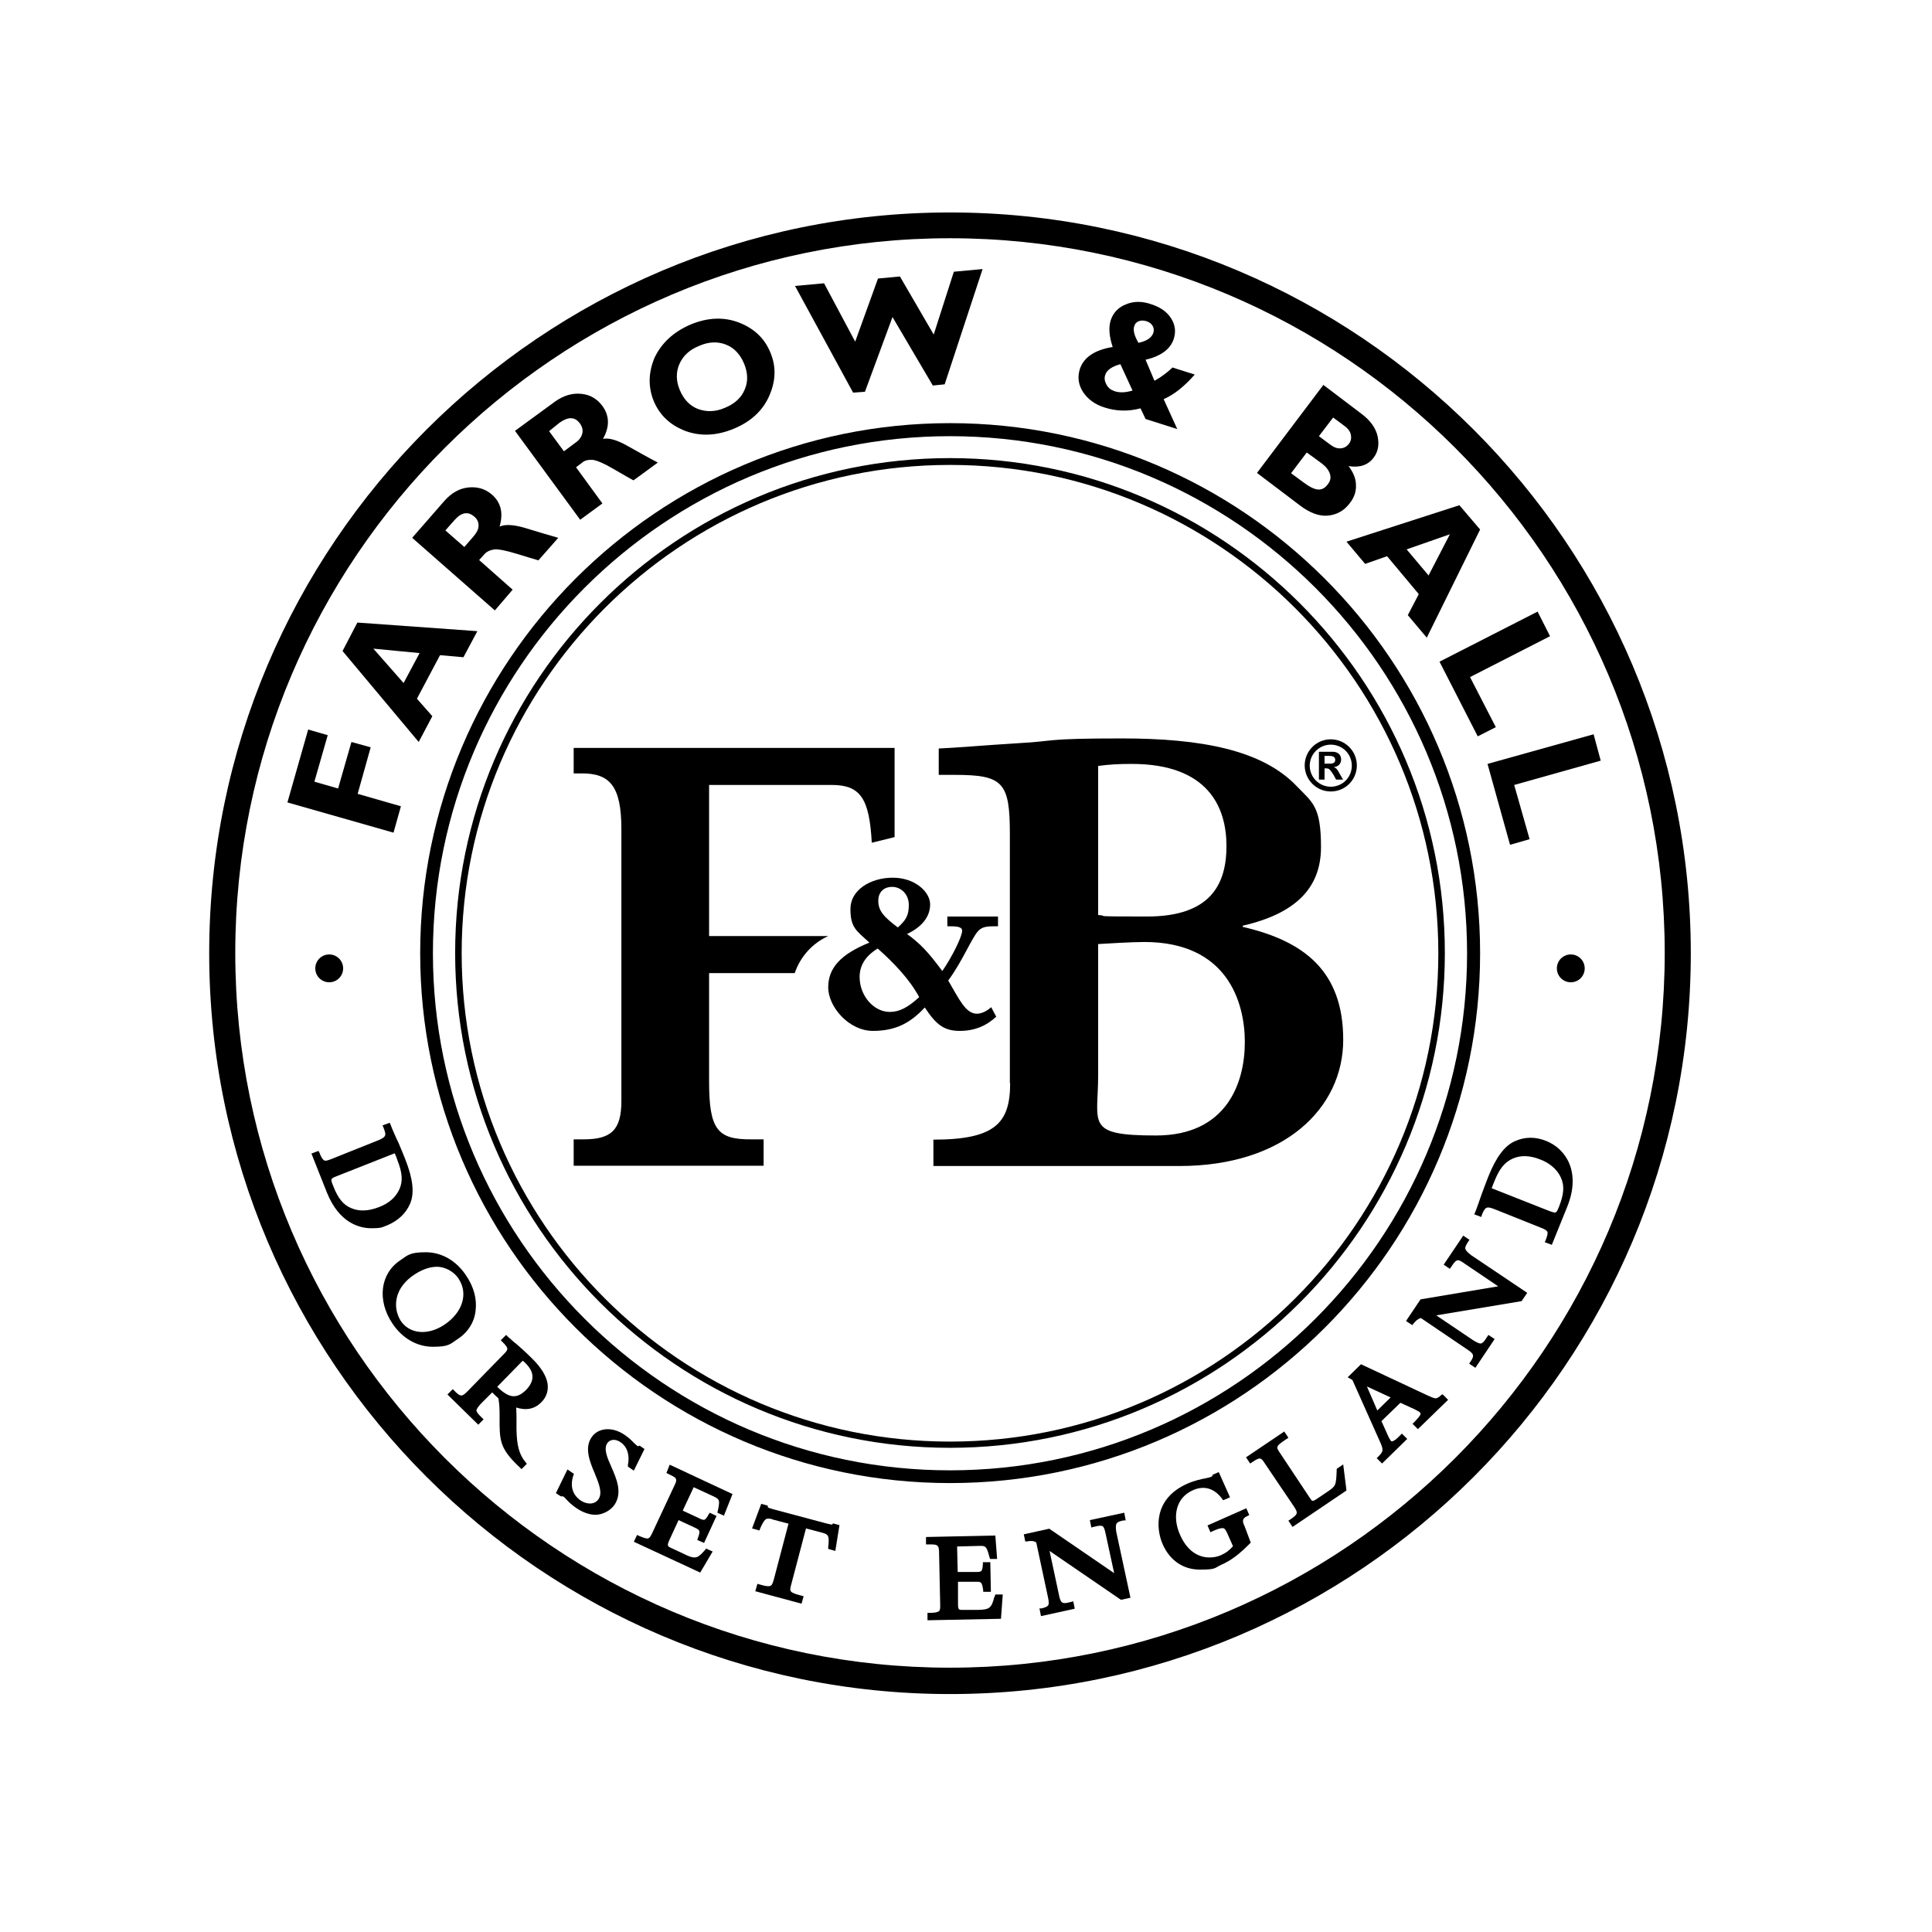
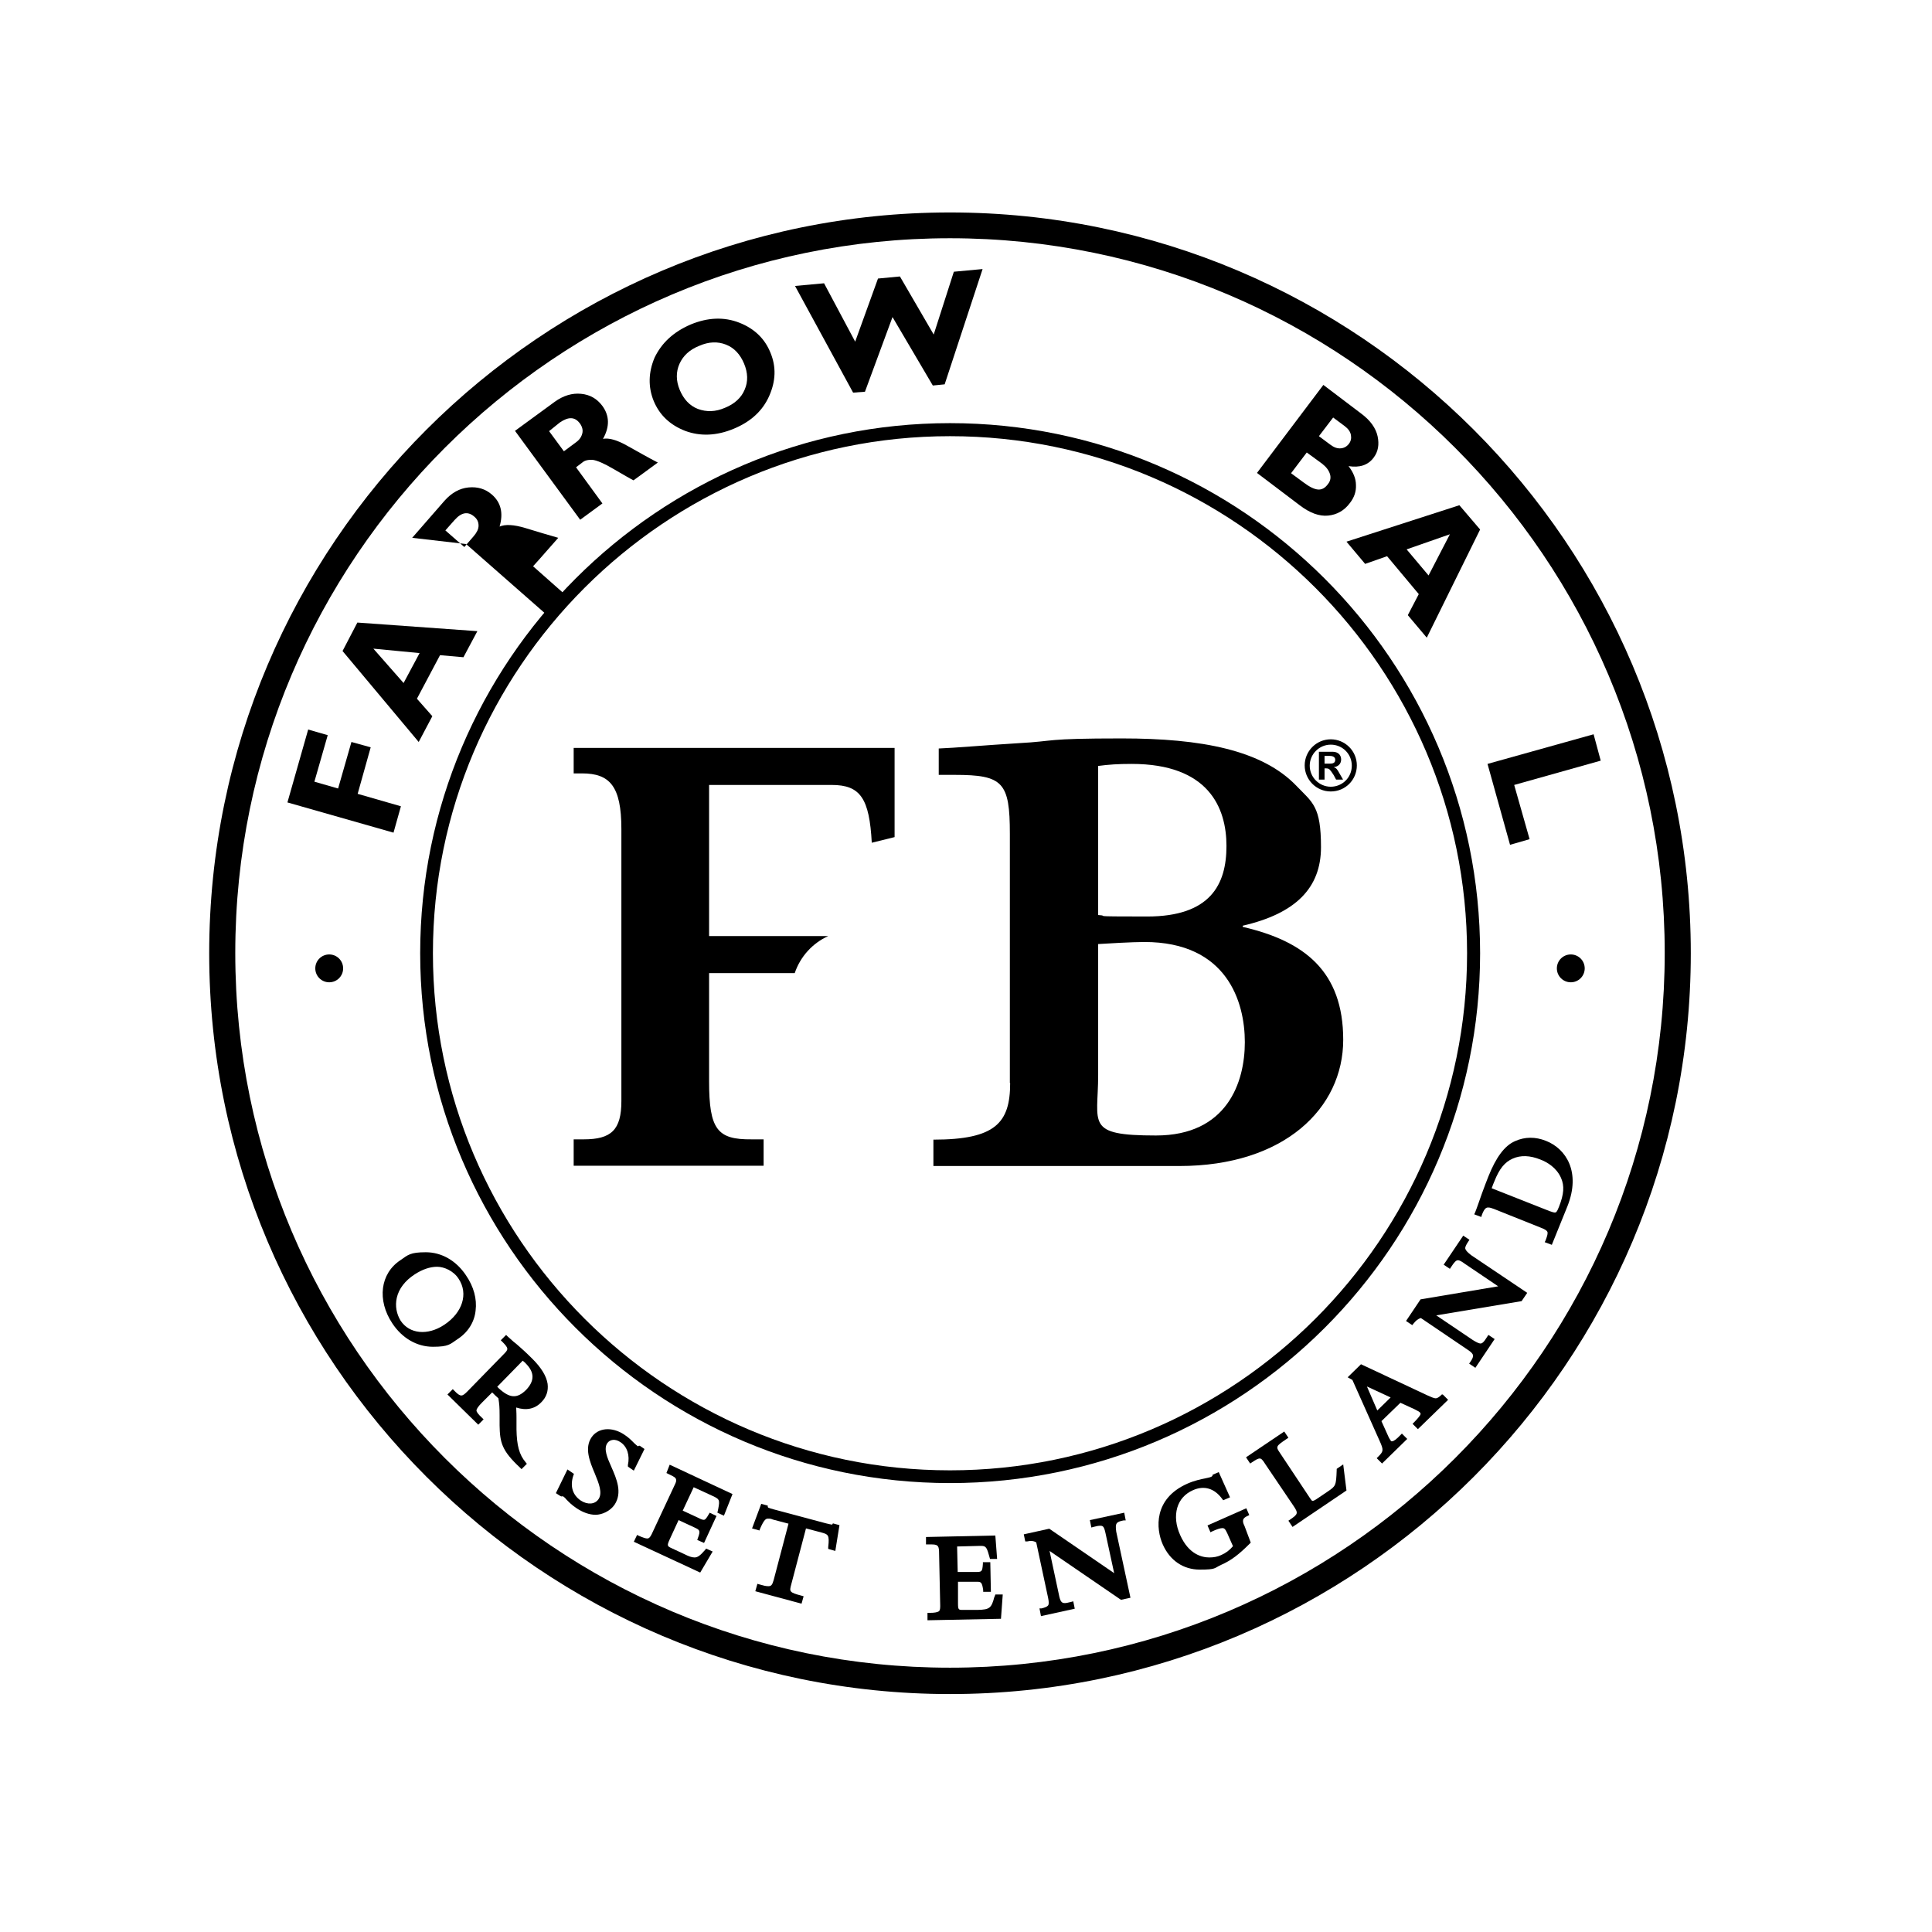
<svg xmlns="http://www.w3.org/2000/svg" id="layer" version="1.1" viewBox="0 0 652 652">
  <path d="M320.6,147.2c-96.2,0-174.5,78.3-174.5,174.5s78.3,174.5,174.5,174.5,174.5-78.3,174.5-174.5-78.3-174.5-174.5-174.5M320.6,500.5c-98.6,0-178.8-80.2-178.8-178.8s80.2-178.9,178.8-178.9,178.9,80.2,178.9,178.9-80.2,178.8-178.9,178.8" />
  <path d="M320.6,80.4c-133,0-241.2,108.2-241.2,241.2s108.2,241.2,241.2,241.2,241.2-108.2,241.2-241.2-108.2-241.2-241.2-241.2M320.6,571.7c-137.8,0-250-112.2-250-250s112.1-250,250-250,250,112.1,250,250-112.1,250-250,250" />
-   <path d="M320.6,156.9c-90.9,0-164.8,73.9-164.8,164.8s73.9,164.8,164.8,164.8,164.8-73.9,164.8-164.8c0-90.9-73.9-164.8-164.8-164.8M320.6,488.6c-92.1,0-167-74.9-167-167s74.9-167,167-167,167,74.9,167,167-74.9,167-167,167" />
  <path d="M370.5,258.5c3.7-.5,6.9-.7,11.4-.7,25.9,0,32,14.7,32,27.7s-5.4,23.8-26.8,23.8-11.8-.2-16.5-.5v-50.3h-.1ZM340.9,365.5c0,13.4-4.9,19.1-25.9,19.1v8.9h83c35.4,0,55.3-19.5,55.3-42.6s-13.1-33.3-33.9-38.1v-.4c17.8-4.1,26.4-12.7,26.4-26.5s-2.8-15-8.2-20.6c-11.6-12.2-32.2-16.1-59-16.1s-21.9.9-34.8,1.6c-11.4.7-21.7,1.6-27,1.8v8.9h5.4c16.3,0,18.6,2.5,18.6,19.9v84.1h.1ZM370.5,318.6c3.2-.2,11.6-.7,15.7-.7,27.9,0,33.9,20.2,33.9,33.8s-6,31.5-30,31.5-19.5-3.9-19.5-20.4v-44.2h-.1Z" />
  <path d="M449.1,249.5c-4.9,0-8.8,4-8.8,8.8s3.9,8.8,8.8,8.8,8.8-3.9,8.8-8.8-4-8.8-8.8-8.8M449.1,251.3c3.9,0,7.1,3.1,7.1,7.1s-3.2,7.1-7.1,7.1-7.1-3.2-7.1-7.1,3.2-7.1,7.1-7.1M453.2,263l-1.1-1.9c-.9-1.7-1.2-1.9-2-2.2h0c1.6-.2,2.5-1.2,2.5-2.6s-.9-2.6-2.9-2.6h-4.6v9.4h1.9v-3.8h.3c.8,0,1.2.1,1.5.5.4.4.9,1.2,1.3,1.8l.8,1.5h2.3ZM447,257.7v-2.6h1.7c1.3,0,1.9.5,1.9,1.3s-.4,1.3-1.7,1.3h-1.9Z" />
  <polygon points="104 246.2 110.6 248.1 106.1 263.8 114.1 266.1 118.6 250.4 125.1 252.2 120.7 267.9 135.3 272.1 132.8 281 97 270.8 104 246.2" />
  <path d="M141.6,220.4l-15.6-1.5,10.2,11.6,5.4-10.1ZM120.6,210.1l40.5,2.9-4.7,8.8-7.9-.7-7.8,14.7,5.2,5.9-4.6,8.7-25.7-30.7,5-9.6Z" />
-   <path d="M150.3,179l6.4,5.6,3.2-3.7c1-1.2,1.6-2.3,1.6-3.5s-.4-2.2-1.5-3.1c-2.1-1.8-4.3-1.4-6.6,1.2l-3.1,3.5ZM139.1,181.5l10.9-12.5c2.4-2.7,5.1-4.2,8.1-4.5,3.1-.3,5.7.5,7.9,2.4,3.1,2.7,3.9,6.3,2.6,10.8,1.9-.8,4.7-.7,8.7.5,3.9,1.2,7.6,2.3,11.1,3.3l-6.7,7.6c-1.3-.4-3.8-1.1-7.3-2.2-3.6-1.1-6.1-1.6-7.5-1.5-1.4.2-2.6.7-3.4,1.6l-1.8,2,11.3,10-6,7-27.9-24.5Z" />
+   <path d="M150.3,179l6.4,5.6,3.2-3.7c1-1.2,1.6-2.3,1.6-3.5s-.4-2.2-1.5-3.1c-2.1-1.8-4.3-1.4-6.6,1.2l-3.1,3.5ZM139.1,181.5l10.9-12.5c2.4-2.7,5.1-4.2,8.1-4.5,3.1-.3,5.7.5,7.9,2.4,3.1,2.7,3.9,6.3,2.6,10.8,1.9-.8,4.7-.7,8.7.5,3.9,1.2,7.6,2.3,11.1,3.3l-6.7,7.6l-1.8,2,11.3,10-6,7-27.9-24.5Z" />
  <path d="M185.3,145.5l5,6.8,3.9-2.9c1.3-.9,2-1.9,2.3-3.1.3-1.1,0-2.3-.8-3.4-1.7-2.3-3.9-2.3-6.8-.3l-3.6,2.9ZM173.8,145.4l13.4-9.8c2.9-2.1,5.9-3,8.9-2.7,3.1.3,5.4,1.7,7.2,4.1,2.4,3.3,2.5,7,.2,11.1,2-.4,4.8.4,8.3,2.4,3.6,2,6.9,3.9,10.2,5.6l-8.2,6c-1.2-.6-3.4-1.9-6.7-3.8-3.2-1.9-5.6-2.9-7-3.1-1.4-.1-2.7.1-3.6.9l-2.1,1.6,8.9,12.2-7.5,5.5-22-30Z" />
  <path d="M244.7,137.6c3.2-1.3,5.5-3.4,6.6-6.1,1.2-2.7,1.1-5.7-.2-8.8-1.3-3.1-3.3-5.3-6.1-6.4s-5.8-1-9,.4c-3.3,1.3-5.5,3.4-6.7,6.1s-1.2,5.7.1,8.8c1.3,3.1,3.3,5.3,6.1,6.4,3,1.1,6,1,9.2-.4M233.1,109.5c5.8-2.4,11.3-2.6,16.4-.6,5.1,2,8.6,5.4,10.5,10.1,2,4.8,1.8,9.6-.4,14.6-2.2,5-6.2,8.7-12,11.1-5.8,2.4-11.3,2.6-16.4.7-5.1-2-8.6-5.3-10.6-10.1-1.9-4.7-1.8-9.6.3-14.6,2.4-5,6.4-8.7,12.2-11.2" />
  <polygon points="301.2 107 291.9 132.2 287.9 132.5 268.3 96.5 278.1 95.6 288.6 115.3 296.3 94 303.7 93.3 315.1 112.9 321.9 91.7 331.6 90.8 318.8 129.7 314.8 130.1 301.2 107" />
-   <path d="M384.2,115.7c2.8-.6,4.4-1.7,5-3.3.3-.9.2-1.7-.2-2.4s-1.1-1.3-2.1-1.6c-1-.3-1.8-.3-2.6,0-.8.3-1.3.9-1.5,1.6-.5,1.4,0,3.3,1.4,5.7M382.2,131.8l-4.1-8.9c-2.9.8-4.6,2-5.1,3.6-.4,1.1-.2,2.2.4,3.3s1.5,1.8,2.7,2.2c1.7.6,3.8.5,6.1-.2M395.6,124l7.6,2.4c-3.5,4-7,6.8-10.5,8.3l4.6,10.1-10.7-3.4-1.7-3.6c-4.1,1.1-8.2,1-12.2-.3-3.2-1-5.6-2.8-7.2-5.2-1.6-2.5-1.9-5-1.1-7.7,1.3-4,5-6.5,11.1-7.5-1.2-3.6-1.4-6.6-.7-8.9.8-2.6,2.6-4.5,5.2-5.5,2.6-1.1,5.5-1.1,8.6,0,3,1,5.2,2.5,6.6,4.7s1.7,4.5.9,7c-1.1,3.4-4.3,5.8-9.5,7l3,7.1c2.2-1.2,4.1-2.6,6-4.4" />
  <path d="M449.9,140.9l-4.8,6.3,3.9,2.9c1.2.9,2.3,1.3,3.5,1.2,1.1-.1,2-.6,2.7-1.5s.9-1.9.7-3c-.2-1.1-.9-2.1-2.1-3l-3.9-2.9ZM441,152.7l-5.3,7,4.2,3.1c2,1.5,3.6,2.3,4.9,2.4,1.3.1,2.4-.5,3.4-1.9.8-1,1-2.2.6-3.4s-1.2-2.3-2.6-3.4l-5.2-3.8ZM446.6,129.9l12.8,9.7c3.1,2.3,4.9,4.9,5.5,7.6.6,2.8.2,5.2-1.3,7.2-1.9,2.6-4.8,3.5-8.5,2.9,1.6,2.1,2.5,4.2,2.5,6.4.1,2.2-.6,4.2-2,6-1.9,2.6-4.4,4-7.4,4.3s-6.2-.9-9.6-3.5l-14.4-10.9,22.4-29.7Z" />
  <path d="M482.1,194.2l7.2-13.9-14.6,5.1,7.4,8.8ZM499.5,178.7l-18,36.5-6.4-7.6,3.7-7.1-10.7-12.8-7.4,2.6-6.3-7.5,38.1-12.3,7,8.2Z" />
-   <polygon points="504.8 245.4 498.7 248.5 485.8 223.3 518.9 206.4 523.1 214.7 496.1 228.5 504.8 245.4" />
  <polygon points="516.2 283.2 509.6 285.1 502 257.8 537.8 247.8 540.2 256.7 511 264.9 516.2 283.2" />
  <path d="M534.8,326.8c0,2.6-2.1,4.7-4.7,4.7s-4.7-2.1-4.7-4.7,2.1-4.7,4.7-4.7c2.6,0,4.7,2.1,4.7,4.7" />
  <path d="M115.8,326.8c0,2.6-2.1,4.7-4.7,4.7s-4.7-2.1-4.7-4.7,2.1-4.7,4.7-4.7c2.6,0,4.7,2.1,4.7,4.7" />
  <path d="M239.3,364.9v-36.5h28.9c1.9-5.6,6-10.1,11.3-12.5h-40.2v-51h41.4c9.7,0,12.7,4.6,13.5,19.5l7.7-1.9v-30.1h-108.3v8.6h2.8c9.4,0,13.3,4.3,13.3,18.8v91.8c0,9.7-3.4,12.9-12.7,12.9h-3.4v8.9h64.1v-8.9h-4.1c-11.5.1-14.3-3.3-14.3-19.6" />
-   <path d="M296.4,304c0-2.9,1.8-4.7,4.7-4.7s5.6,2.4,5.6,6.1-1.1,5.2-3.7,7.6c-4.6-3.5-6.6-5.5-6.6-9M334.5,339.9c-1.5,1.4-3.4,2.2-4.8,2.2-3.8,0-5.9-4.7-9.7-11.2,5-6.8,8-14.6,10.2-16.8,1.2-1.2,2.5-1.5,5.2-1.5h1.4v-3.3h-17.1v3.3h1c2.9,0,4,.4,4,1.5,0,2-3.5,9-6.7,13.6-4.8-6.5-7.5-9.3-11.9-12.5,5.1-2.4,7.8-5.9,7.8-10s-5-9-12.6-9-14.3,4.2-14.3,10.5,1.9,7.3,6.4,11.4c-9.6,3.9-13.9,8.5-13.9,15.1s7,14.7,15.1,14.7,12.9-3,17.5-7.9c3.8,5.8,6.5,7.9,11.8,7.9s9.2-1.9,12.3-4.8l-1.7-3.2ZM290.1,329.7c0-3.9,2-7.1,6.1-9.6,5.3,4.7,10.8,10.4,14,16.4-3.8,3.5-6.7,5-9.9,5-5.5,0-10.2-5.5-10.2-11.8" />
-   <path d="M134.8,401.3c-1.2,2.7-3.5,4.8-7,6.1-1.8.7-3.6,1.1-5.3,1.1s-2.8-.3-4-.8c-2.7-1.1-4.5-3.4-6.1-7.6-.4-.9-.7-1.8-.5-2.1,0-.4.8-.7,1.8-1.1l19.5-7.7c.4.8.7,1.7.9,2.3,1.7,4.3,1.9,7.1.7,9.8M138.4,406.2c1.5-3.5,1-8.3-1.6-14.9-.6-1.5-1.4-3.5-2.3-5.6-.8-1.6-2.3-5-2.7-6.2l-.3-.6-2.4.9.3.7c.6,1.5.8,2.3.5,2.8-.2.5-.9,1-2.2,1.5l-16,6.4c-.7.3-1.4.5-1.9.5s-1.1-.4-2-2.7l-.3-.6-2.4.9,5.2,13.1c4.2,10.5,11.2,12.1,15,12.1s3.7-.4,5.4-1c3.6-1.5,6.3-4,7.7-7.3" />
  <path d="M133.9,438c.7-3.1,2.8-5.8,6-7.9,2.6-1.7,5.2-2.6,7.6-2.6s5.6,1.4,7.3,4.1c3.3,5,1.3,11.4-4.9,15.5-5.6,3.7-11.7,3.1-14.7-1.4-1.4-2.3-1.9-5-1.3-7.7M160.5,442.3c.5-3.9-.6-8.1-3.3-12-3.3-4.9-8.2-7.7-13.5-7.7s-6,.9-8.6,2.7c-6.8,4.5-7.9,13.5-2.7,21.3,3.3,5,8.3,7.9,13.7,7.9s5.8-.9,8.2-2.5c3.6-2.3,5.8-5.8,6.2-9.7" />
  <path d="M176.4,459.2c.3.3.8.6,1,.9,1.5,1.5,2.3,3,2.3,4.5s-.7,2.9-2.1,4.4c-3.1,3.1-5.6,2.9-9.3-.5-.1-.1-.3-.3-.5-.5l8.6-8.8ZM179.7,458.6c-.6-.6-2.1-2.1-3.8-3.6-1-.9-1.9-1.7-2.7-2.3-.9-.8-1.6-1.4-1.9-1.7l-.5-.5-1.8,1.8.5.5c2.3,2.3,2.1,2.6.4,4.3l-12.1,12.4c-1.8,1.8-2.3,2.1-4.5-.2l-.5-.5-1.8,1.8,10.4,10.2,1.8-1.8-.5-.5c-1.3-1.2-1.9-2-1.9-2.5s.6-1.4,1.8-2.6l3.5-3.5c.7.7,1.5,1.5,2.1,2,.3,2,.4,2.9.4,5.9v3.2c.1,5.8.7,8.5,6.9,14.3l.5.5,1.8-1.8-.4-.5c-2.2-2.6-3-5.7-3.1-11.1v-4c0-.1,0-2-.1-3.4,3.4,1.1,6.3.5,8.5-1.8,1.7-1.7,2.4-3.8,2.1-6.2-.4-2.6-2.1-5.4-5.1-8.4" />
  <path d="M215.9,487.9h-.3c-.2.2-.3.3-.7-.1-.4-.3-.8-.7-1.3-1.2l-.3-.3c-.7-.7-1.5-1.4-2.7-2.2-4.1-2.7-8.8-2.3-11,1-2.4,3.6-.6,8.1,1.1,12.1,1.4,3.4,2.7,6.6,1.3,8.7-1.2,1.8-3.7,2-6,.5-2.8-1.9-3.7-4.9-2.5-8.5l.2-.5-2.2-1.5-3.9,8,1.4.9.4.2h.3c.1-.1.2-.1.5.1s.6.5,1,1c.7.7,1.6,1.7,3.4,2.9,2.1,1.4,4.3,2.2,6.4,2.2s4.9-1.2,6.4-3.4c2.7-4.1.7-8.7-1.1-12.8-1.4-3.1-2.6-6-1.4-7.9.9-1.4,2.8-1.6,4.5-.4,2.3,1.5,3.2,4.5,2.5,7.7v.5c-.1,0,2,1.4,2,1.4l3.6-7.3-1.6-1.1Z" />
  <path d="M224.9,497.1l.6.3c1.2.6,2.2,1,2.5,1.5.2.3.4.8-.2,2l-7.9,16.9c-.6,1.2-1,1.4-1.5,1.4s-1.4-.3-2.8-.9l-.6-.3-1.1,2.3,22.4,10.4,4.2-7.1-2.2-1-.3.4c-1.7,2-2.6,2.6-3.6,2.6s-2-.4-3.4-1.1l-4.3-2c-1.5-.7-1.7-.8-.7-3l3-6.5,5.4,2.5c1.7.8,2.1,1,1.1,3.6l-.2.6,2.3,1,4.2-9.1-2.3-1.1-.3.5c-.9,1.6-1.3,1.9-1.7,1.9s-1-.2-1.7-.6l-5.4-2.5,3.7-7.9,6.3,2.9c2.3,1.1,2.6,1.2,2,4.3l-.3,1.4,2.2,1,2.9-7.3-21.2-9.9-1.1,2.8Z" />
  <path d="M280.9,514.5q-.1,0-.2,0c-.3,0-1-.2-1.9-.4l-17.6-4.7c-1-.3-1.5-.4-1.9-.6q-.1,0-.2-.3v-.4c-.1,0-2.2-.6-2.2-.6l-3.1,8.3,2.5.7.2-.6c1.4-3.2,2-3.4,2.7-3.4s.9,0,1.6.3l5.3,1.4-5,19c-.5,1.8-.9,2.1-1.8,2.1s-1.6-.2-3-.6l-.7-.2-.7,2.5,15.6,4.2.7-2.5-.7-.2c-4.2-1.1-4.1-1.4-3.5-3.7l5-19,5.3,1.4c2.1.6,2.7.7,2.2,4.9v.6c-.1,0,2.4.7,2.4.7l1.4-8.7-2.2-.6-.2.3Z" />
  <path d="M335.6,538.8c-1,3.9-1.6,4.4-5.6,4.5h-5.1c-1.4,0-1.6,0-1.6-2.3v-7.2c-.1,0,6.2,0,6.2,0,1.5,0,1.9,0,2.3,2.8v.6c.1,0,2.6,0,2.6,0l-.2-10h-2.5v.6c-.2,2.7-.4,2.7-2.5,2.7h-6c0,0-.2-8.6-.2-8.6l7.7-.2c1.7,0,2.2,0,3,3l.4,1.4h2.4c0,0-.6-7.9-.6-7.9l-23.4.5v2.5h1.6c2.2,0,2.7.3,2.8,2.2l.4,18.6c0,1.2-.2,1.6-.5,1.8-.5.3-1.4.5-3.1.5h-.7v2.5c.1,0,24.8-.5,24.8-.5l.6-8.2h-2.5c0,0-.3.9-.3.9Z" />
  <path d="M379.2,513.1h.7c0,0-.5-2.6-.5-2.6l-11.6,2.5.5,2.5.7-.2c1.1-.3,1.8-.4,2.3-.4.9,0,1.3.2,1.8,2.6l2.9,13.4-21.9-15-8.6,1.9.5,2.4h.6c1.3-.3,2.2-.2,3.1.3l4,18.7c.3,1.4.3,2.2,0,2.6-.3.4-1,.7-2.2,1h-.7c0,0,.5,2.6.5,2.6l11.4-2.5-.5-2.5-.7.2c-.9.2-1.6.4-2.1.4-1.1,0-1.6-.4-2.1-3.1l-3.1-14.5,24.1,16.5,3.2-.7-4.8-22.3c-.4-2.9,0-3.3,2.5-3.8" />
  <path d="M419.5,513.1c0-.2.1-.9,1.5-1.5l.6-.3-1-2.3-13.1,5.8,1,2.3.6-.3c1.5-.7,2.7-1.1,3.4-1.1s1,.3,1.7,1.8l1.9,4.3c-1.2,1.4-2.4,2.3-4,3-1.3.6-2.6.8-4,.8-2.4,0-6.9-1-9.8-7.5-1.5-3.3-1.8-6.5-1-9.3.8-2.7,2.6-4.7,5.3-5.9,3.8-1.7,7.3-.6,9.9,3l.3.4,2.3-1-3.8-8.5-2.1.9v.3c-.1.1-.2.3-.5.4-.4.2-1.1.3-1.9.5-1.5.3-3.6.7-6.1,1.8-11.5,5.1-10.6,15.3-8.3,20.5,2.4,5.4,6.9,8.5,12.5,8.5s4.8-.5,7.2-1.6c3.4-1.5,6-3.5,9.7-7.2l.3-.3-2.1-5.6c-.3-.6-.6-1.3-.5-1.9" />
  <path d="M451.1,495.7v.4c-.2,5.3-.3,5.4-3.1,7.3l-3.7,2.5c-.4.3-1,.6-1.3.6s-.5-.3-.9-.9l-10.1-15.2c-1.5-2.2-1.5-2.3,2.2-4.8l.6-.4-1.4-2.1-12.9,8.7,1.4,2.1.6-.4c1.3-.9,2.1-1.3,2.6-1.3s1,.4,1.9,1.9l9.6,14.2c1.6,2.4,1.4,2.7-1.2,4.5l-.6.4,1.4,2.1,18.2-12.3-1.1-8.8-2.2,1.5Z" />
  <path d="M469.3,471.6l-4.5,4.4-3.5-8.1,8,3.7ZM486.5,470.7c-1,.9-1.5,1.2-2,1.2s-1.5-.4-3-1.1l-22.2-10.4-4.5,4.4,1.6.9,9.2,20.6c1.4,3.1,1.3,3.5-.5,5.3l-.5.5,1.8,1.8,8.5-8.3-1.8-1.8-.5.5c-1.3,1.4-2.3,2.1-2.8,2.1s-.3,0-.5-.3-.5-.7-.8-1.4l-2.3-5.1,6.4-6.2,4.8,2.2c1.2.6,1.7.9,1.8,1.1.2.2.3.4.1.8-.3.5-.9,1.3-2.1,2.5l-.5.5,1.8,1.8,10.2-9.9-1.8-1.8h-.4Z" />
  <path d="M494.5,421.4c-.1-.5.2-1.2,1-2.4l.4-.6-2.1-1.4-6.6,9.8,2.1,1.4.4-.6c1.1-1.7,1.7-2.3,2.3-2.3s1.4.5,2.2,1.1l11.4,7.7-26.2,4.4-4.9,7.3,2.1,1.4.4-.5c.9-1.1,1.5-1.6,2.5-1.9l15.8,10.7c1.2.8,1.7,1.3,1.8,1.9.1.5-.2,1.2-.9,2.2l-.4.6,2.1,1.4,6.5-9.7-2.1-1.4-.4.6c-1.2,2-1.8,2.3-2.3,2.3s-1.5-.5-2.6-1.2l-12.3-8.3,28.8-4.8,1.9-2.8-18.9-12.7c-1.3-1-1.9-1.7-2-2.2" />
  <path d="M526.1,407.3c-.7,1.8-1,1.9-1.4,1.9s-1.2-.3-1.8-.5l-19.5-7.7c.3-.9.7-1.8.9-2.3,1.7-4.3,3.5-6.5,6.2-7.7,2.7-1.2,5.8-1.1,9.3.3,2.4.9,5.5,2.8,7,6.2,1.2,2.7,1,5.5-.7,9.8M521.7,385c-3.5-1.4-7.1-1.4-10.4.1-3.5,1.5-6.4,5.4-9,11.9-.6,1.5-1.4,3.6-2.2,5.8-.6,1.7-1.8,5.2-2.3,6.4l-.3.6,2.4.9.2-.7c.8-2.1,1.4-2.5,2.1-2.5s1.1.2,2,.5l16,6.4c1.3.5,1.8.9,2,1.3.2.5,0,1.3-.6,2.9l-.3.6,2.4.9,5.3-13.1c4.5-11.4-.4-19.3-7.3-22" />
</svg>